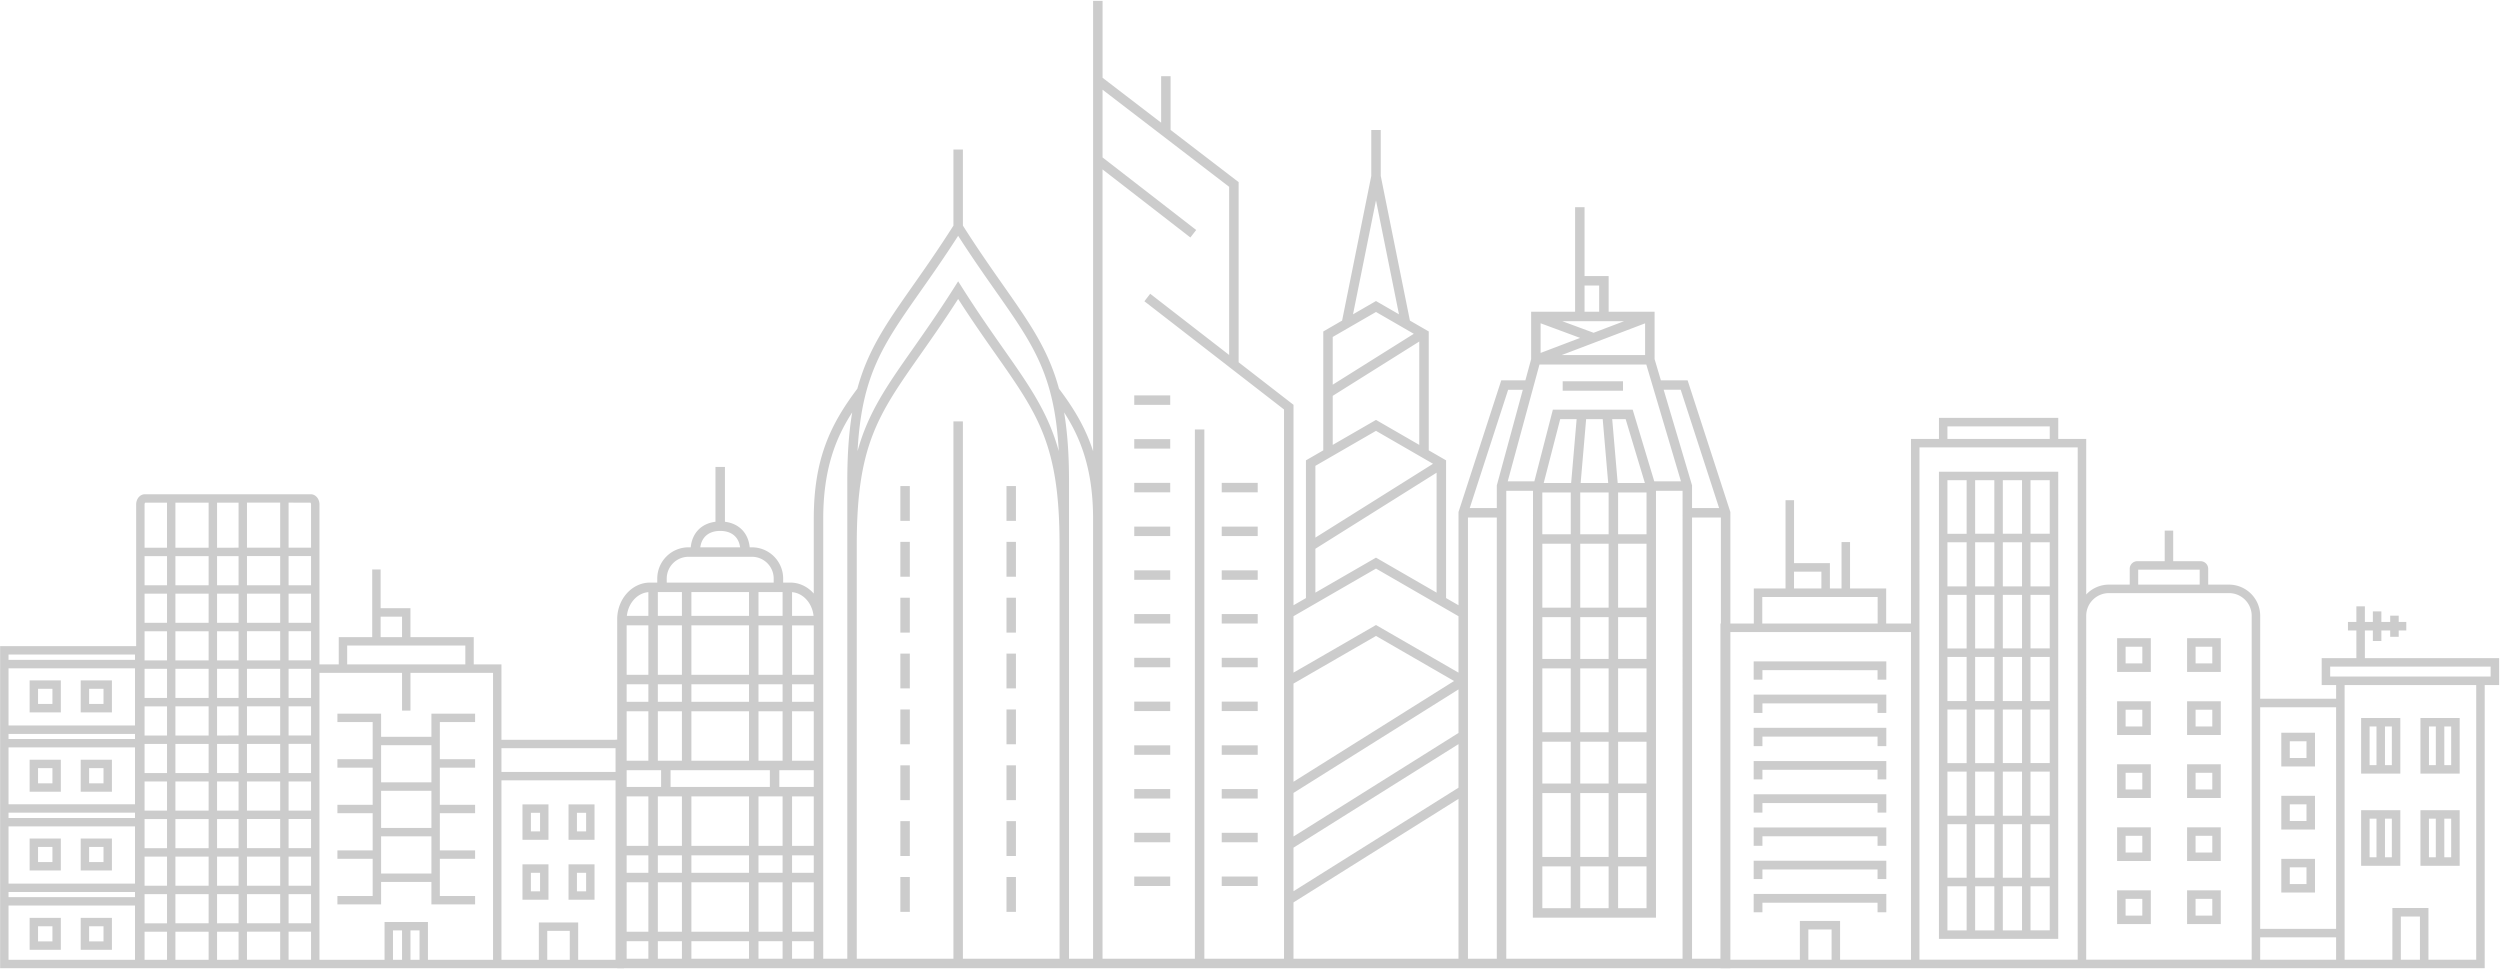
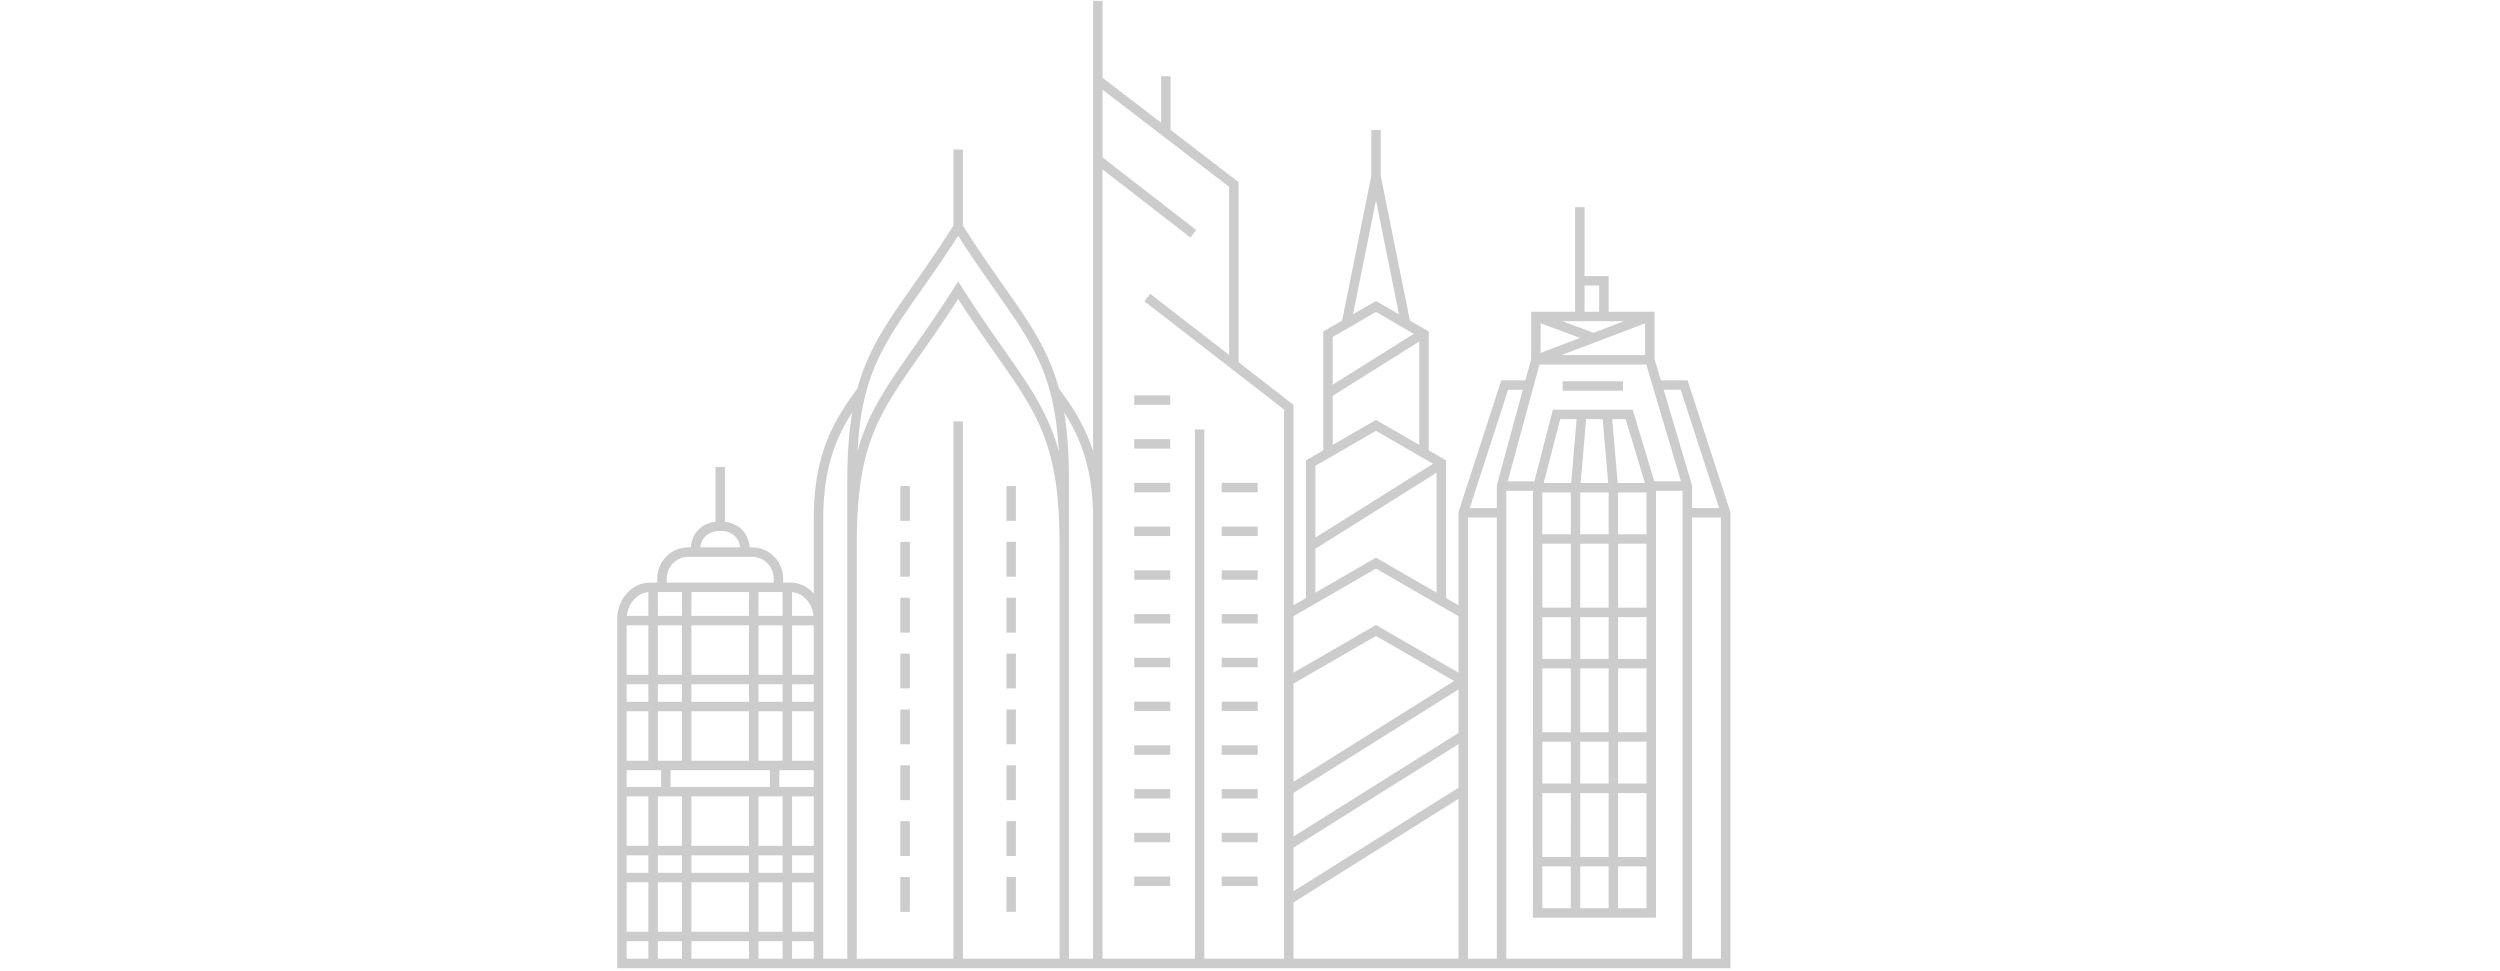
<svg xmlns="http://www.w3.org/2000/svg" width="368" height="143" viewBox="0 0 368 143">
  <title>cityscape</title>
  <g fill="#CCC" fill-rule="evenodd">
-     <path d="M87.516 118.409h-3.828v5.208h3.828v-5.208zm-1.239 3.97h-1.35v-2.73h1.35v2.73zm-5.541-3.97h-3.827v5.208h3.827v-5.208zm-1.239 3.97h-1.349v-2.73h1.349v2.73zm8.019 4.855h-3.828v5.207h3.828v-5.207zm-1.239 3.969h-1.35v-2.729h1.35v2.729zm-5.541-3.969h-3.827v5.207h3.827v-5.207zm-1.239 3.969h-1.349v-2.729h1.349v2.729zm-63.021-19.37H11.88v4.709h4.596v-4.709zm-1.239 3.471h-2.119v-2.231h2.119v2.231zm-6.281-3.471H4.36v4.709h4.596v-4.709zm-1.239 3.471H5.599v-2.231h2.118v2.231zm8.759-15.15H11.88v4.708h4.596v-4.708zm-1.239 3.469h-2.119v-2.231h2.119v2.231zm-6.281-3.469H4.36v4.708h4.596v-4.708zm-1.239 3.469H5.599v-2.231h2.118v2.231zm8.759 31.484H11.88v4.708h4.596v-4.708zm-1.239 3.47h-2.119v-2.231h2.119v2.231zm-6.281-3.47H4.36v4.708h4.596v-4.708zm-1.239 3.47H5.599v-2.231h2.118v2.231zm8.759-15.15H11.88v4.709h4.596v-4.709zm-1.239 3.47h-2.119v-2.23h2.119v2.23zm-6.281-3.47H4.36v4.709h4.596v-4.709zm-1.239 3.47H5.599v-2.23h2.118v2.23zm84.133-18.014l-1.239-.009v.021H73.813V97.803h-4.078v-4.017h-9.316V89.53h-4.39v-5.705h-1.24v9.961h-4.925v4.017h-2.837V74.276c0-.855-.569-1.523-1.295-1.523H21.335c-.725 0-1.294.668-1.294 1.523v20.836H.017v47.405h91.832v-33.634h.001zm-71.977 32.396H1.256v-7.985h18.617v7.985zm0-9.225H1.256v-.749h18.617v.749zm0-1.988H1.256v-8.417h18.617v8.417zm0-9.656H1.256v-.784h18.617v.784zm0-2.022H1.256v-8.368h18.617v8.368zm0-9.608H1.256v-.749h18.617v.749zm0-1.987H1.256v-8.417h18.617v8.417zm0-9.656H1.256v-.785h18.617v.785zm4.71 44.142H21.28v-4.13h3.304v4.13h-.001zm0-5.369H21.28v-4.29h3.304v4.29h-.001zm0-5.529H21.28v-4.289h3.304v4.289h-.001zm0-5.528H21.28v-4.29h3.304v4.29h-.001zm0-5.529H21.28v-4.29h3.304v4.29h-.001zm0-5.528H21.28v-4.29h3.304v4.29h-.001zm0-5.529H21.28v-4.289h3.304v4.289h-.001zm0-5.529H21.28v-4.289h3.304v4.289h-.001zm0-5.528H21.28v-4.289h3.304v4.289h-.001zm0-5.529H21.28v-4.289h3.304v4.289h-.001zm0-5.528H21.28v-4.291h3.304v4.291h-.001zm0-5.529H21.28v-6.348a.43.43 0 0 1 .087-.284h3.216v6.632zm6.128 60.655h-4.888v-4.13h4.888v4.13zm0-5.369h-4.888v-4.29h4.888v4.29zm0-5.529h-4.888v-4.289h4.888v4.289zm0-5.528h-4.888v-4.29h4.888v4.29zm0-5.529h-4.888v-4.29h4.888v4.29zm0-5.528h-4.888v-4.29h4.888v4.29zm0-5.529h-4.888v-4.289h4.888v4.289zm0-5.529h-4.888v-4.289h4.888v4.289zm0-5.528h-4.888v-4.289h4.888v4.289zm0-5.529h-4.888v-4.289h4.888v4.289zm0-5.528h-4.888v-4.291h4.888v4.291zm0-5.529h-4.888v-6.632h4.888v6.632zm4.407 60.655H31.95v-4.13h3.167v4.13h.001zm0-5.369H31.95v-4.29h3.167v4.29h.001zm0-5.529H31.95v-4.289h3.167v4.289h.001zm0-5.528H31.95v-4.29h3.167v4.29h.001zm0-5.529H31.95v-4.29h3.167v4.29h.001zm0-5.528H31.95v-4.29h3.167v4.29h.001zm0-5.529H31.95v-4.289h3.167v4.289h.001zm0-5.529H31.95v-4.289h3.167v4.289h.001zm0-5.528H31.95v-4.289h3.167v4.289h.001zm0-5.529H31.95v-4.289h3.167v4.289h.001zm0-5.528H31.95v-4.291h3.167v4.291h.001zm0-5.529H31.95v-6.632h3.167v6.632h.001zm6.126 60.655h-4.888v-4.13h4.888v4.13zm0-5.369h-4.888v-4.29h4.888v4.29zm0-5.529h-4.888v-4.289h4.888v4.289zm0-5.528h-4.888v-4.29h4.888v4.29zm0-5.529h-4.888v-4.29h4.888v4.29zm0-5.528h-4.888v-4.29h4.888v4.29zm0-5.529h-4.888v-4.289h4.888v4.289zm0-5.529h-4.888v-4.289h4.888v4.289zm0-5.528h-4.888v-4.289h4.888v4.289zm0-5.529h-4.888v-4.289h4.888v4.289zm0-5.528h-4.888v-4.291h4.888v4.291zm0-5.529h-4.888v-6.632h4.888v6.632zm4.543 60.655h-3.304v-4.13h3.304v4.13zm0-5.369h-3.304v-4.29h3.304v4.29zm0-5.529h-3.304v-4.289h3.304v4.289zm0-5.528h-3.304v-4.29h3.304v4.29zm0-5.529h-3.304v-4.29h3.304v4.29zm0-5.528h-3.304v-4.29h3.304v4.29zm0-5.529h-3.304v-4.289h3.304v4.289zm0-5.529h-3.304v-4.289h3.304v4.289zm0-5.528h-3.304v-4.289h3.304v4.289zm0-5.529h-3.304v-4.289h3.304v4.289zm0-5.528h-3.304v-4.291h3.304v4.291zm0-5.529h-3.304v-6.632H45.7a.432.432 0 0 1 .086.284v6.348h.001zM56.029 90.77h3.151v3.018h-3.151V90.77zm-4.926 4.255h17.394v2.778H51.103v-2.778zm8.078 46.254h-1.335v-4.325h1.335v4.325zm2.574 0H60.42v-4.325h1.335v4.325zm10.82-32.383v32.383h-9.581v-5.564h-6.387v5.564h-9.58V99.043h12.154v5.561h1.239v-5.561h12.155v9.853zm11.293 32.383h-3.312v-4.252h3.312v4.252zm6.742 0h-5.502v-5.491h-5.791v5.491h-5.503v-26.411H90.61v26.411zm0-27.65H73.813v-3.495H90.61v3.495zm-34.513-8.581h-6.429v1.239h5.19v5.471h-5.19v1.239h5.19v5.47h-5.19v1.238h5.19v5.471h-5.19v1.239h5.19v5.472h-5.19v1.238h6.429v-3.305h7.407v3.305h6.43v-1.238h-5.19v-5.472h5.19v-1.239h-5.19v-5.471h5.19v-1.238h-5.19v-5.47h5.19v-1.239h-5.19v-5.471h5.19v-1.239h-6.43v3.405h-7.407v-3.405zm7.407 23.534h-7.407v-5.471h7.407v5.471zm0-6.711h-7.407v-5.47h7.407v5.47zm0-12.18v5.471h-7.407v-5.471h7.407zm195.927 24.593h-1.292v-2.696h19.526v2.696h-1.291v-1.403H259.43v1.403h.001zm0-4.89h-1.292v-2.695h19.526v2.695h-1.291v-1.404H259.43v1.404h.001zm0-4.891h-1.292v-2.696h19.526v2.696h-1.291v-1.404H259.43v1.404h.001zm0-4.891h-1.292v-2.695h19.526v2.695h-1.291v-1.402H259.43v1.402h.001zm0-4.889h-1.292v-2.697h19.526v2.697h-1.291v-1.405H259.43v1.405h.001zm0-4.891h-1.292v-2.696h19.526v2.696h-1.291v-1.404H259.43v1.404h.001zm0-4.891h-1.292v-2.696h19.526v2.696h-1.291v-1.404H259.43v1.404h.001zm0-4.891h-1.292v-2.695h19.526v2.695h-1.291v-1.402H259.43v1.402h.001zm52.207-1.143h4.964v-4.963h-4.964v4.963zm1.252-3.712h2.46v2.46h-2.46v-2.46zm9.049 3.712h4.963v-4.963h-4.963v4.963zm1.252-3.712h2.46v2.46h-2.46v-2.46zm-11.553 12.992h4.964v-4.963h-4.964v4.963zm1.252-3.712h2.46v2.461h-2.46v-2.461zm9.049 3.712h4.963v-4.963h-4.963v4.963zm1.252-3.712h2.46v2.461h-2.46v-2.461zm-11.553 12.99h4.964v-4.963h-4.964v4.963zm1.252-3.712h2.46v2.461h-2.46v-2.461zm9.049 3.712h4.963v-4.963h-4.963v4.963zm1.252-3.712h2.46v2.461h-2.46v-2.461zm-11.553 12.991h4.964v-4.963h-4.964v4.963zm1.252-3.713h2.46v2.461h-2.46v-2.461zm9.049 3.713h4.963v-4.963h-4.963v4.963zm1.252-3.713h2.46v2.461h-2.46v-2.461zm-11.553 12.991h4.964v-4.962h-4.964v4.962zm1.252-3.71h2.46v2.461h-2.46v-2.461zm9.049 3.71h4.963v-4.962h-4.963v4.962zm1.252-3.71h2.46v2.461h-2.46v-2.461zm17.579-24.449h-4.962v4.963h4.962v-4.963zm-1.251 3.711h-2.46v-2.46h2.46v2.46zm1.251 5.569h-4.962v4.962h4.962v-4.962zm-1.251 3.711h-2.46v-2.461h2.46v2.461zm1.251 5.567h-4.962v4.963h4.962v-4.963zm-1.251 3.712h-2.46v-2.461h2.46v2.461zm22.549-24.445h-5.774v8.186h5.774v-8.186zm-3.513 6.935h-1.01v-5.684h1.01v5.684zm2.262 0h-1.011v-5.684h1.011v5.684zm-7.484-6.935h-5.774v8.186h5.774v-8.186zm-3.511 6.935h-1.012v-5.684h1.012v5.684zm2.261 0h-1.011v-5.684h1.011v5.684zm9.985 6.633h-5.774v8.187h5.774v-8.187zm-3.513 6.935h-1.01v-5.685h1.01v5.685zm2.262 0h-1.011v-5.685h1.011v5.685zm-7.484-6.935h-5.774v8.187h5.774v-8.187zm-3.511 6.935h-1.012v-5.685h1.012v5.685zm2.261 0h-1.011v-5.685h1.011v5.685zm-98.827 16.328H365.75v-41.681h2.123v-3.962h-19.762v-4.072h1.175v1.553h1.252v-1.553h1.3v.932h1.251v-.932h1.118v-1.251h-1.118v-.93h-1.251v.93h-1.3v-1.552h-1.252v1.552h-1.175v-2.299h-1.252v2.299h-1.24v1.251h1.24v4.072h-5.107v3.962h2.125v2.02h-11.176V90.65a4.6 4.6 0 0 0-4.593-4.594h-3.063v-2.33c0-.616-.501-1.118-1.116-1.118h-4.034v-4.504h-1.25v4.504h-4.033c-.616 0-1.117.502-1.117 1.118v2.33h-3.062a4.581 4.581 0 0 0-3.343 1.453V64.608h-4.116v-3.097h-17.56v3.097h-4.117v27.179h-3.652v-5.164h-5.32V79.79h-1.251v6.833h-1.711v-3.729h-5.28v-9.26h-1.251v12.989h-4.671v5.164h-4.904v16.786l-.001 33.946zm0-32.696v3.528-3.528zm10.826-25.677h4.029v2.478h-4.029v-2.478zm-4.671 3.728h16.983v3.913h-16.983v-3.913zm10.201 53.394h-3.419v-4.455h3.419v4.455zm11.685 0h-10.434v-5.707h-5.921v5.707h-10.434V93.039h26.789v48.229zm5.368-78.504h15.059v1.845h-15.059v-1.845zm19.174 27.886v50.617h-23.291V65.859h23.291V90.65zm8.906-6.791h9.051v2.197h-9.051v-2.197zm16.705 18.998v38.41h-24.36V90.65a3.347 3.347 0 0 1 3.343-3.343h17.676c1.843 0 3.341 1.5 3.341 3.343v12.207zm12.427 38.411h-11.176v-3.291h11.176v3.291zm0-4.542h-11.176v-32.618h11.176v32.618zm12.341 4.542h-2.81v-6.358h2.81v6.358zm8.282 0h-7.029v-7.608h-5.312v7.608h-7.029v-40.43h19.37v40.43zm2.123-41.681h-23.618v-1.46h23.618v1.46zm-63.649-30.149h-17.56v68.766h17.56V69.438zm-13.482 67.513h-2.828v-6.493h2.828v6.493zm0-7.744h-2.828v-7.883h2.828v7.883zm0-9.133h-2.828v-6.494h2.828v6.494zm0-7.745h-2.828v-7.883h2.828v7.883zm0-9.134h-2.828v-6.493h2.828v6.493zm0-7.745h-2.828v-7.883h2.828v7.883zm0-9.134h-2.828v-6.494h2.828v6.494zm0-7.745h-2.828v-7.882h2.828v7.882zm4.076 58.38h-2.825v-6.493h2.825v6.493zm0-7.744h-2.825v-7.883h2.825v7.883zm0-9.133h-2.825v-6.494h2.825v6.494zm0-7.745h-2.825v-7.883h2.825v7.883zm0-9.134h-2.825v-6.493h2.825v6.493zm0-7.745h-2.825v-7.883h2.825v7.883zm0-9.134h-2.825v-6.494h2.825v6.494zm0-7.745h-2.825v-7.882h2.825v7.882zm4.077 58.38h-2.825v-6.493h2.825v6.493zm0-7.744h-2.825v-7.883h2.825v7.883zm0-9.133h-2.825v-6.494h2.825v6.494zm0-7.745h-2.825v-7.883h2.825v7.883zm0-9.134h-2.825v-6.493h2.825v6.493zm0-7.745h-2.825v-7.883h2.825v7.883zm0-9.134h-2.825v-6.494h2.825v6.494zm0-7.745h-2.825v-7.882h2.825v7.882zm4.078 58.38h-2.828v-6.493h2.828v6.493zm0-7.744h-2.828v-7.883h2.828v7.883zm0-9.133h-2.828v-6.494h2.828v6.494zm0-7.745h-2.828v-7.883h2.828v7.883zm0-9.134h-2.828v-6.493h2.828v6.493zm0-7.745h-2.828v-7.883h2.828v7.883zm0-9.134h-2.828v-6.494h2.828v6.494zm0-7.745h-2.828v-7.882h2.828v7.882z" />
    <path d="M149.548 134.223h-1.394v-5.126h1.394v5.126zm-17.015 0h1.394v-5.126h-1.394v5.126zm17.015-13.348h-1.394v5.127h1.394v-5.127zm-17.015 5.127h1.394v-5.127h-1.394v5.127zm17.015-13.349h-1.394v5.126h1.394v-5.126zm-17.015 5.126h1.394v-5.126h-1.394v5.126zm17.015-13.348h-1.394v5.127h1.394v-5.127zm-17.015 5.127h1.394v-5.127h-1.394v5.127zm17.015-13.349h-1.394v5.127h1.394v-5.127zm-17.015 5.127h1.394v-5.127h-1.394v5.127zm17.015-13.349h-1.394v5.127h1.394v-5.127zm-17.015 5.127h1.394v-5.127h-1.394v5.127zm17.015-13.347h-1.394v5.126h1.394v-5.126zm-17.015 5.126h1.394v-5.126h-1.394v5.126zm17.015-13.348h-1.394v5.125h1.394v-5.125zm-17.015 5.125h1.394v-5.125h-1.394v5.125zm34.428 53.75h5.295v-1.394h-5.295v1.394zm0-6.438h5.295v-1.395h-5.295v1.395zm0-6.438h5.295v-1.395h-5.295v1.395zm0-6.44h5.295v-1.395h-5.295v1.395zm0-6.439h5.295v-1.394h-5.295v1.394zm0-6.439h5.295v-1.393h-5.295v1.393zm0-6.439h5.295v-1.393h-5.295v1.393zm0-6.438h5.295v-1.394h-5.295v1.394zm0-6.439h5.295v-1.394h-5.295v1.394zm0-6.438h5.295v-1.395h-5.295v1.395zm0-6.439h5.295v-1.395h-5.295v1.395zm0-6.439h5.295V58.2h-5.295v1.394zm12.878 70.826h5.295v-1.394h-5.295v1.394zm0-6.438h5.295v-1.395h-5.295v1.395zm0-6.438h5.295v-1.395h-5.295v1.395zm0-6.44h5.295v-1.395h-5.295v1.395zm0-6.439h5.295v-1.394h-5.295v1.394zm0-6.439h5.295v-1.393h-5.295v1.393zm0-6.439h5.295v-1.393h-5.295v1.393zm0-6.438h5.295v-1.394h-5.295v1.394zm0-6.439h5.295v-1.394h-5.295v1.394zm0-6.438h5.295v-1.395h-5.295v1.395zm74.869 70.047H90.85V91.165c0-2.981 2.17-5.408 4.837-5.408h1.062v-.594a4.604 4.604 0 0 1 4.598-4.598h.329c.201-2.104 1.567-3.507 3.642-3.761v-8.076h1.394v8.076c2.074.254 3.441 1.656 3.643 3.761h.329a4.603 4.603 0 0 1 4.598 4.598v.594h1.062c1.347 0 2.565.62 3.443 1.615V76.366c0-8.818 2.453-13.889 6.415-19.151 1.562-5.74 4.329-9.688 8.157-15.142 1.764-2.512 3.761-5.358 5.986-8.862V22.013h1.395v11.198c2.225 3.504 4.222 6.35 5.985 8.861 3.828 5.455 6.595 9.401 8.157 15.142 2.188 2.904 3.914 5.754 5.022 9.204V.13h1.394v11.317l8.621 6.611V11.22h1.393v7.909l10.015 7.681v26.519l8.079 6.262v29.503l1.83-1.056V67.763l2.55-1.473V48.792l2.771-1.601 4.296-21.297v-6.761h1.393v6.761l4.294 21.297 2.772 1.601v17.499l2.551 1.472v20.274l1.829 1.056V75.371l6.295-19.391h3.551l.845-3.112v-6.982h6.47V30.501h1.394v10.133h3.545v5.252h6.763v6.974l.926 3.121h3.934l6.295 19.391v67.147h-.002zM116.59 90.659h3.167c-.205-1.881-1.528-3.357-3.167-3.494v3.494zm-4.939-3.508v3.508h3.546v-3.508h-3.546zm-9.879 4.901v7.279h8.484v-7.279h-8.484zm8.485-1.393v-3.508h-8.484v3.508h8.484zm-8.485 10.067v2.577h8.484v-2.577h-8.484zm0 3.971v7.279h8.484v-7.279h-8.484zm-3.065 8.674v2.463h14.617v-2.463H98.707zm16.49-1.394v-7.279h-3.546v7.279h3.546zm0-8.674v-2.577h-3.546v2.577h3.546zm0-3.972v-7.279h-3.546v7.279h3.546zm-12.113-18.766h5.861c-.203-1.521-1.262-2.414-2.93-2.414-1.668 0-2.727.894-2.931 2.414zm-4.941 5.192h15.745v-.594a3.207 3.207 0 0 0-3.205-3.204h-9.336a3.207 3.207 0 0 0-3.204 3.204v.594zm-1.309 4.902h3.545v-3.508h-3.545v3.508zm0 8.672h3.545v-7.279h-3.545v7.279zm0 3.972h3.545v-2.577h-3.545v2.577zm0 8.674h3.545v-7.279h-3.545v7.279zm-4.56-21.318h3.166v-3.494c-1.638.137-2.962 1.613-3.166 3.494zm-.03 8.672h3.196v-7.279h-3.196v7.279zm0 3.972h3.196v-2.577h-3.196v2.577zm0 8.674h3.196v-7.279h-3.196v7.279zm0 3.857h5.069v-2.463h-5.069v2.463zm3.196 22.712h-3.196v2.579h3.196v-2.579zm0-8.673h-3.196v7.279h3.196v-7.279zm0-3.972h-3.196v2.578h3.196v-2.578zm0-8.673h-3.196v7.279h3.196v-7.279zm4.939 21.318h-3.545v2.579h3.545v-2.579zm0-8.673h-3.545v7.279h3.545v-7.279zm0-3.972h-3.545v2.578h3.545v-2.578zm0-8.673h-3.545v7.279h3.545v-7.279zm9.878 21.318h-8.484v2.579h8.484v-2.579zm0-8.673h-8.484v7.279h8.484v-7.279zm0-3.972h-8.484v2.578h8.484v-2.578zm0-8.673h-8.484v7.279h8.484v-7.279zm4.94 21.318h-3.546v2.579h3.546v-2.579zm0-8.673h-3.546v7.279h3.546v-7.279zm0-3.972h-3.546v2.578h3.546v-2.578zm0-8.673h-3.546v7.279h3.546v-7.279zm4.589 21.318h-3.196v2.579h3.196v-2.579zm0-8.673h-3.196v7.279h3.196v-7.279zm0-3.972h-3.196v2.578h3.196v-2.578zm0-8.673h-3.196v7.279h3.196v-7.279zm0-3.857h-5.068v2.463h5.068v-2.463zm0-8.674h-3.196v7.279h3.196v-7.279zm0-3.971h-3.196v2.577h3.196v-2.577zm0-8.674h-3.196v7.279h3.196v-7.279zm6.445-25.65c1.566-5.685 4.322-9.616 8.127-15.036 1.792-2.553 3.824-5.448 6.094-9.031l.588-.929.589.929c2.27 3.583 4.301 6.478 6.094 9.031 3.805 5.42 6.562 9.352 8.128 15.036-.61-11.185-3.704-15.601-9.269-23.528-1.646-2.344-3.491-4.973-5.542-8.163-2.05 3.19-3.896 5.819-5.542 8.163-5.564 7.928-8.658 12.345-9.267 23.528zm-.787-5.699c-2.354 3.649-4.264 8.239-4.264 15.663v64.759h3.542V70.834c0-4.014.246-7.297.722-10.131zm30.521 19.423c0-14.593-3.136-19.061-9.382-27.96-1.646-2.343-3.491-4.973-5.542-8.163-2.05 3.19-3.896 5.82-5.542 8.164-6.247 8.898-9.383 13.366-9.383 27.959v60.999h14.228v-79.1h1.395v79.1h14.227V80.126h-.001zm4.937-3.76c0-7.424-1.911-12.014-4.264-15.664.475 2.835.722 6.118.722 10.132v70.291h3.542V76.366zm28.106-16.093l-8.034-6.227h-.045v-.035l-12.474-9.667.854-1.103 11.62 9.006v-24.75l-18.634-14.294v9.967l13.783 10.683-.854 1.102-12.93-10.021v116.192h13.593V63.214h1.394v77.911h11.726V60.273h.001zm10.156-14.01l3.382-1.953 3.382 1.953-3.382-16.772-3.382 16.772zm-2.986 10.36l11.934-7.49-5.565-3.213-6.369 3.677v7.026zm0 8.862l6.369-3.677 6.368 3.677V50.274l-12.737 7.993v7.218zm-2.552 13.647l17.316-10.866-8.396-4.848-8.92 5.15v10.564zm0 8.1l8.92-5.149 8.921 5.149V69.581l-17.841 11.196v6.455zm-3.223 27.839l23.633-14.829-11.49-6.633-12.144 7.01v14.452h.001zm24.286 2.521l-24.287 15.24v8.293h24.287v-23.533zm0-8.058l-24.287 15.24v6.413l24.287-15.24v-6.413zm0-8.057l-24.287 15.24v6.412l24.287-15.24v-6.412zm0-10.774l-12.143-7.011-12.144 7.011v8.307l12.144-7.011 12.143 7.011v-8.307zm18.556-44.817h2.151v-3.858h-2.151v3.858zm-3.273 1.393l4.606 1.703 4.482-1.703h-9.088zm-.098 4.985h12.285v-4.671l-12.285 4.671zm-3.098-.315l5.819-2.212-5.819-2.154v4.366zm-4.838 18.899h3.919l2.724-10.549h11.749l3.177 10.549h3.929l-5.101-17.19H226.61l-4.672 17.19zm16.246 62.838h4.184v-6.153h-4.184v6.153zm3.943-62.588l-2.833-9.405h-1.978l.808 9.405h4.003zm.241 55.041v-9.406h-4.184v9.406h4.184zm0-10.8v-6.153h-4.184v6.153h4.184zm0-7.548v-9.406h-4.184v9.406h4.184zm0-10.799v-6.153h-4.184v6.153h4.184zm0-7.548v-9.405h-4.184v9.405h4.184zm0-10.799v-6.153h-4.184v6.153h4.184zm-5.578 47.494v-9.406h-4.181v9.406h4.181zm-4.181 1.393v6.153h4.181v-6.153h-4.181zm4.181-12.193v-6.153h-4.181v6.153h4.181zm0-7.548v-9.406h-4.181v9.406h4.181zm0-10.799v-6.153h-4.181v6.153h4.181zm0-7.548v-9.405h-4.181v9.405h4.181zm0-10.799v-6.153h-4.181v6.153h4.181zm-.063-7.547l-.809-9.405h-2.438l-.809 9.405h4.056zm-5.512 55.041l.001-9.406h-4.185v9.406h4.184zm-4.184 1.393v6.153h4.183l.001-6.153h-4.184zm4.185-12.193v-6.153h-4.185v6.153h4.185zm0-7.548v-9.406h-4.185v9.406h4.185zm0-10.799l.001-6.153h-4.186v6.153h4.185zm.001-7.548v-9.405h-4.186v9.405h4.186zm0-10.799v-6.153h-4.187v6.153h4.187zm.055-7.547l.809-9.405h-2.419l-2.429 9.405h4.039zm-10.942 5.081h-4.247v64.947h4.247V76.179zm0-4.727l3.827-14.079h-2.159l-5.653 17.411h3.985v-3.332zm27.344.789h-3.913v62.838h-18.125l.022-62.838h-3.935v68.884h25.95V72.241h.001zm1.395-.798v3.341h3.984L247.4 57.373h-2.508l4.177 14.07zm4.245 4.736h-4.245v64.946h4.245V76.179zm1.402 56.573v8.373-8.373zm-15.809-76.635h-8.88v1.393h8.88v-1.393z" />
  </g>
</svg>